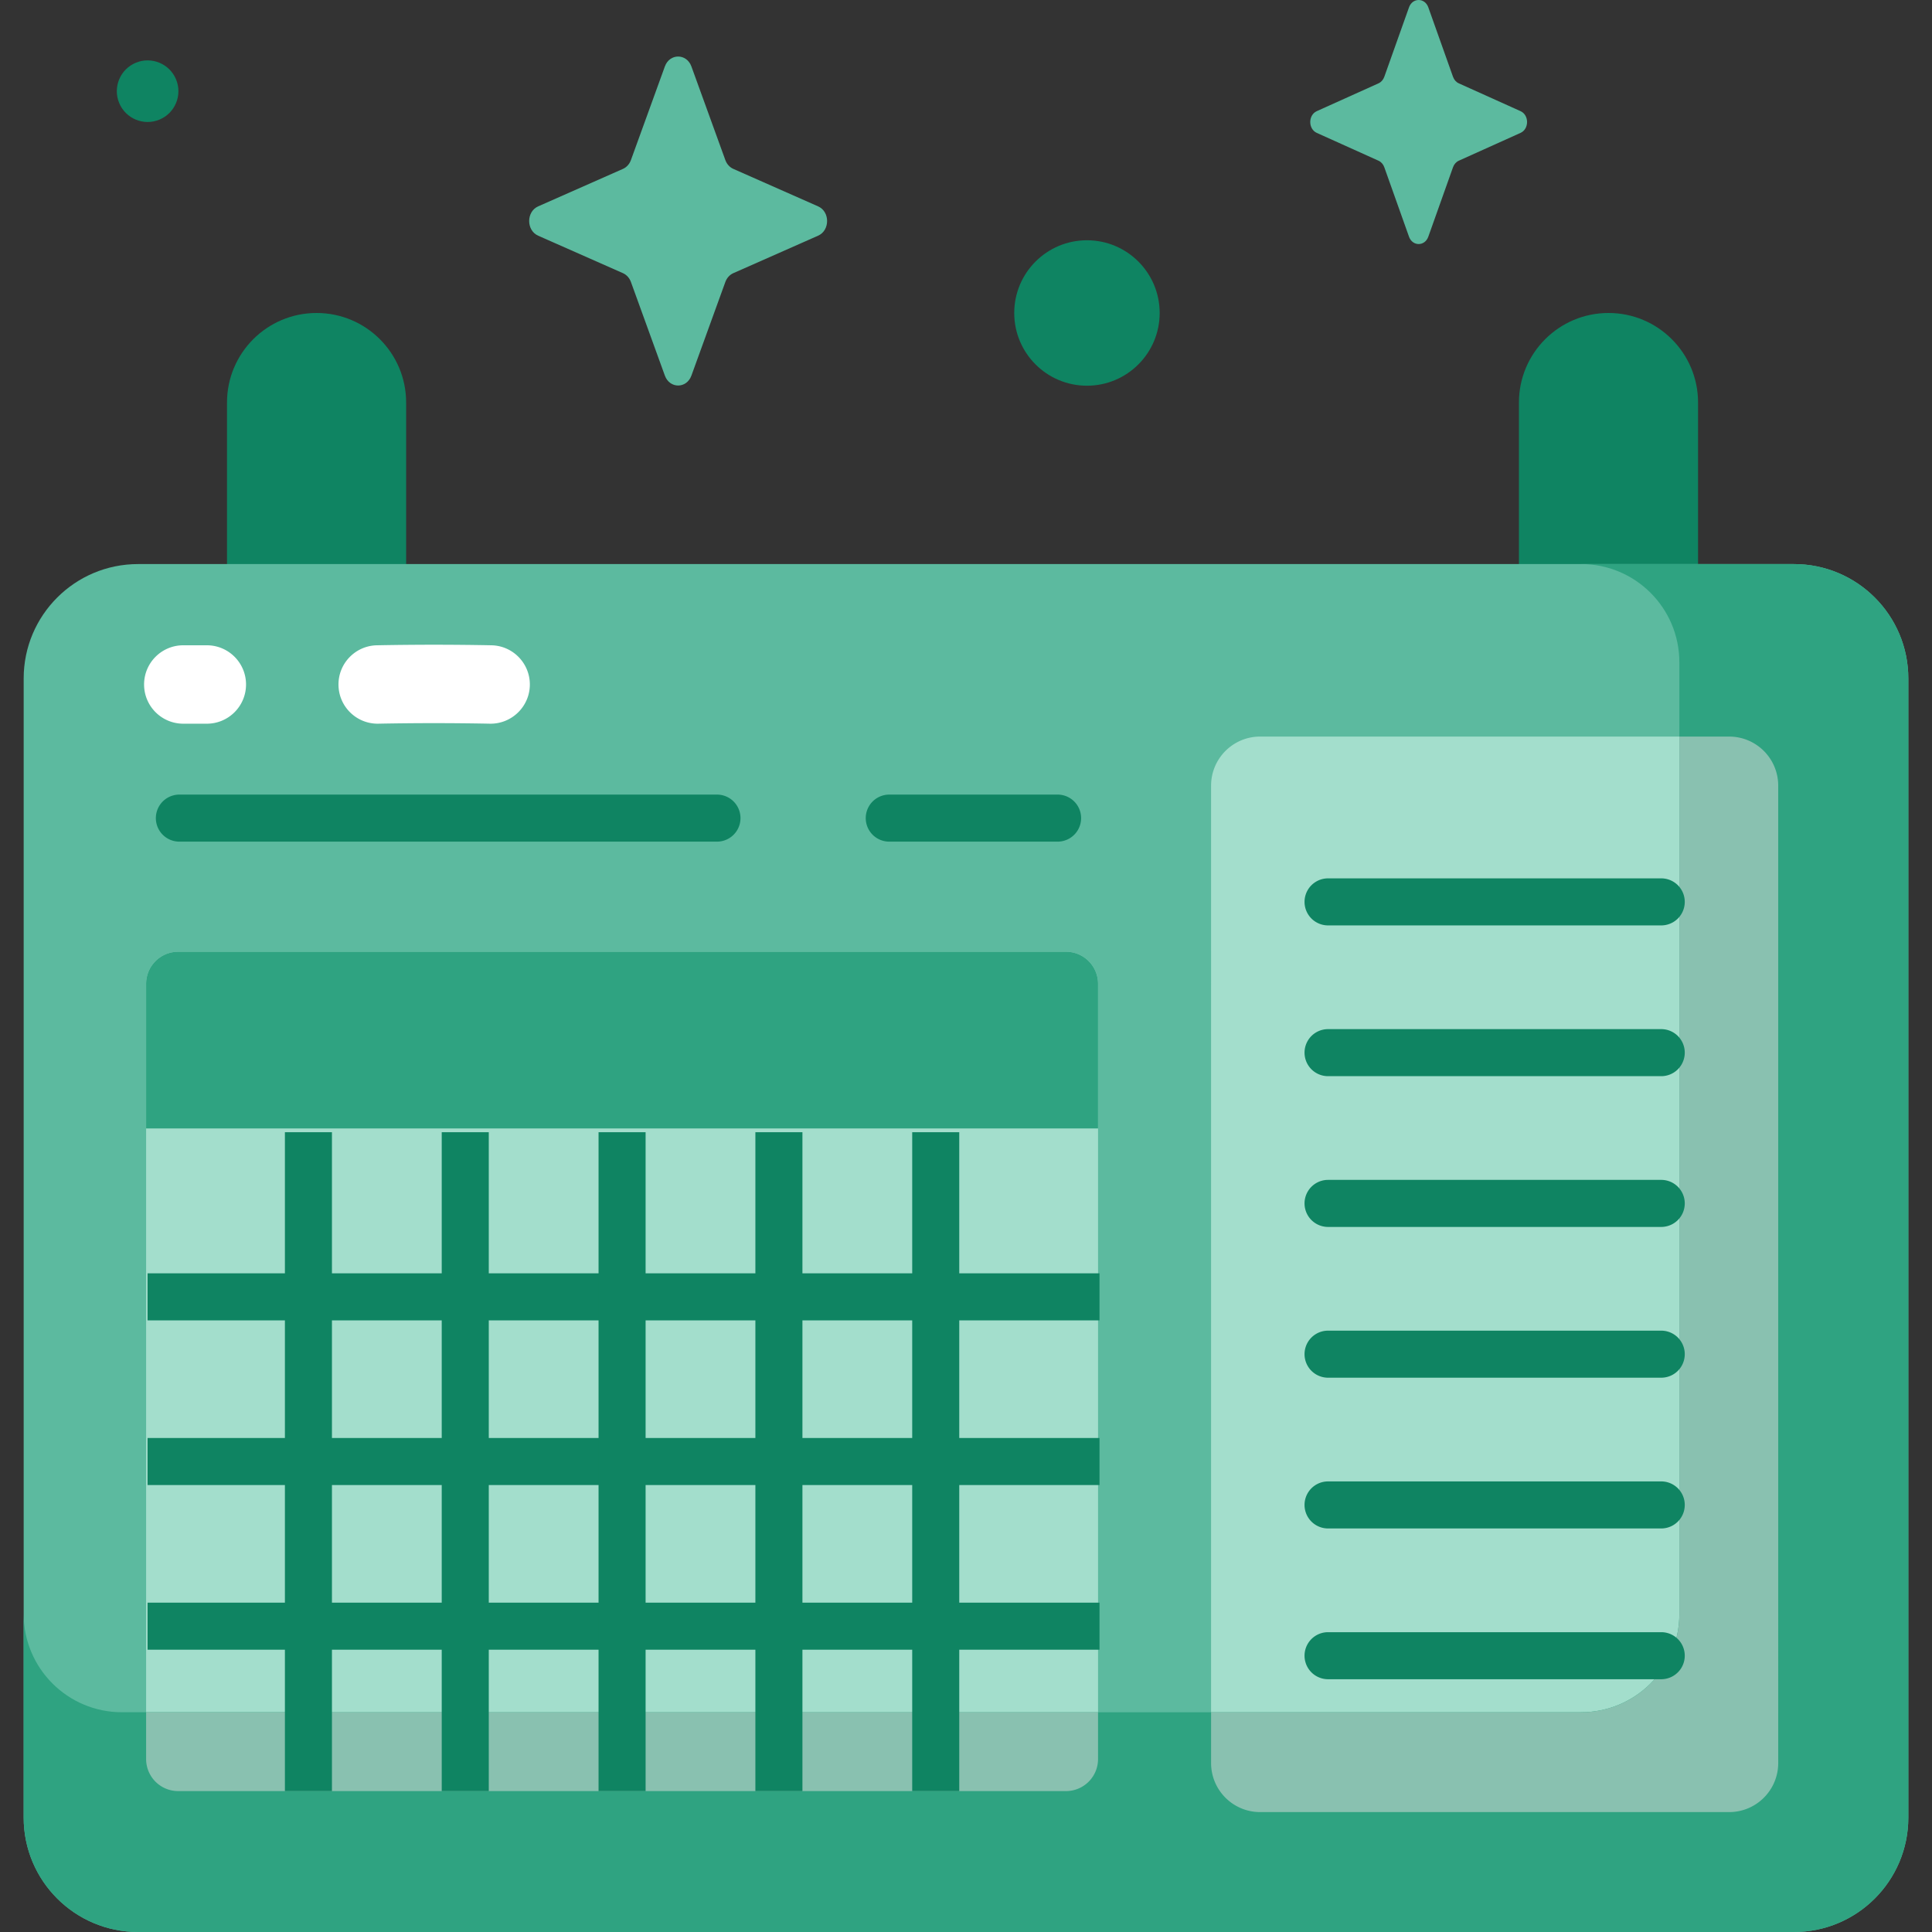
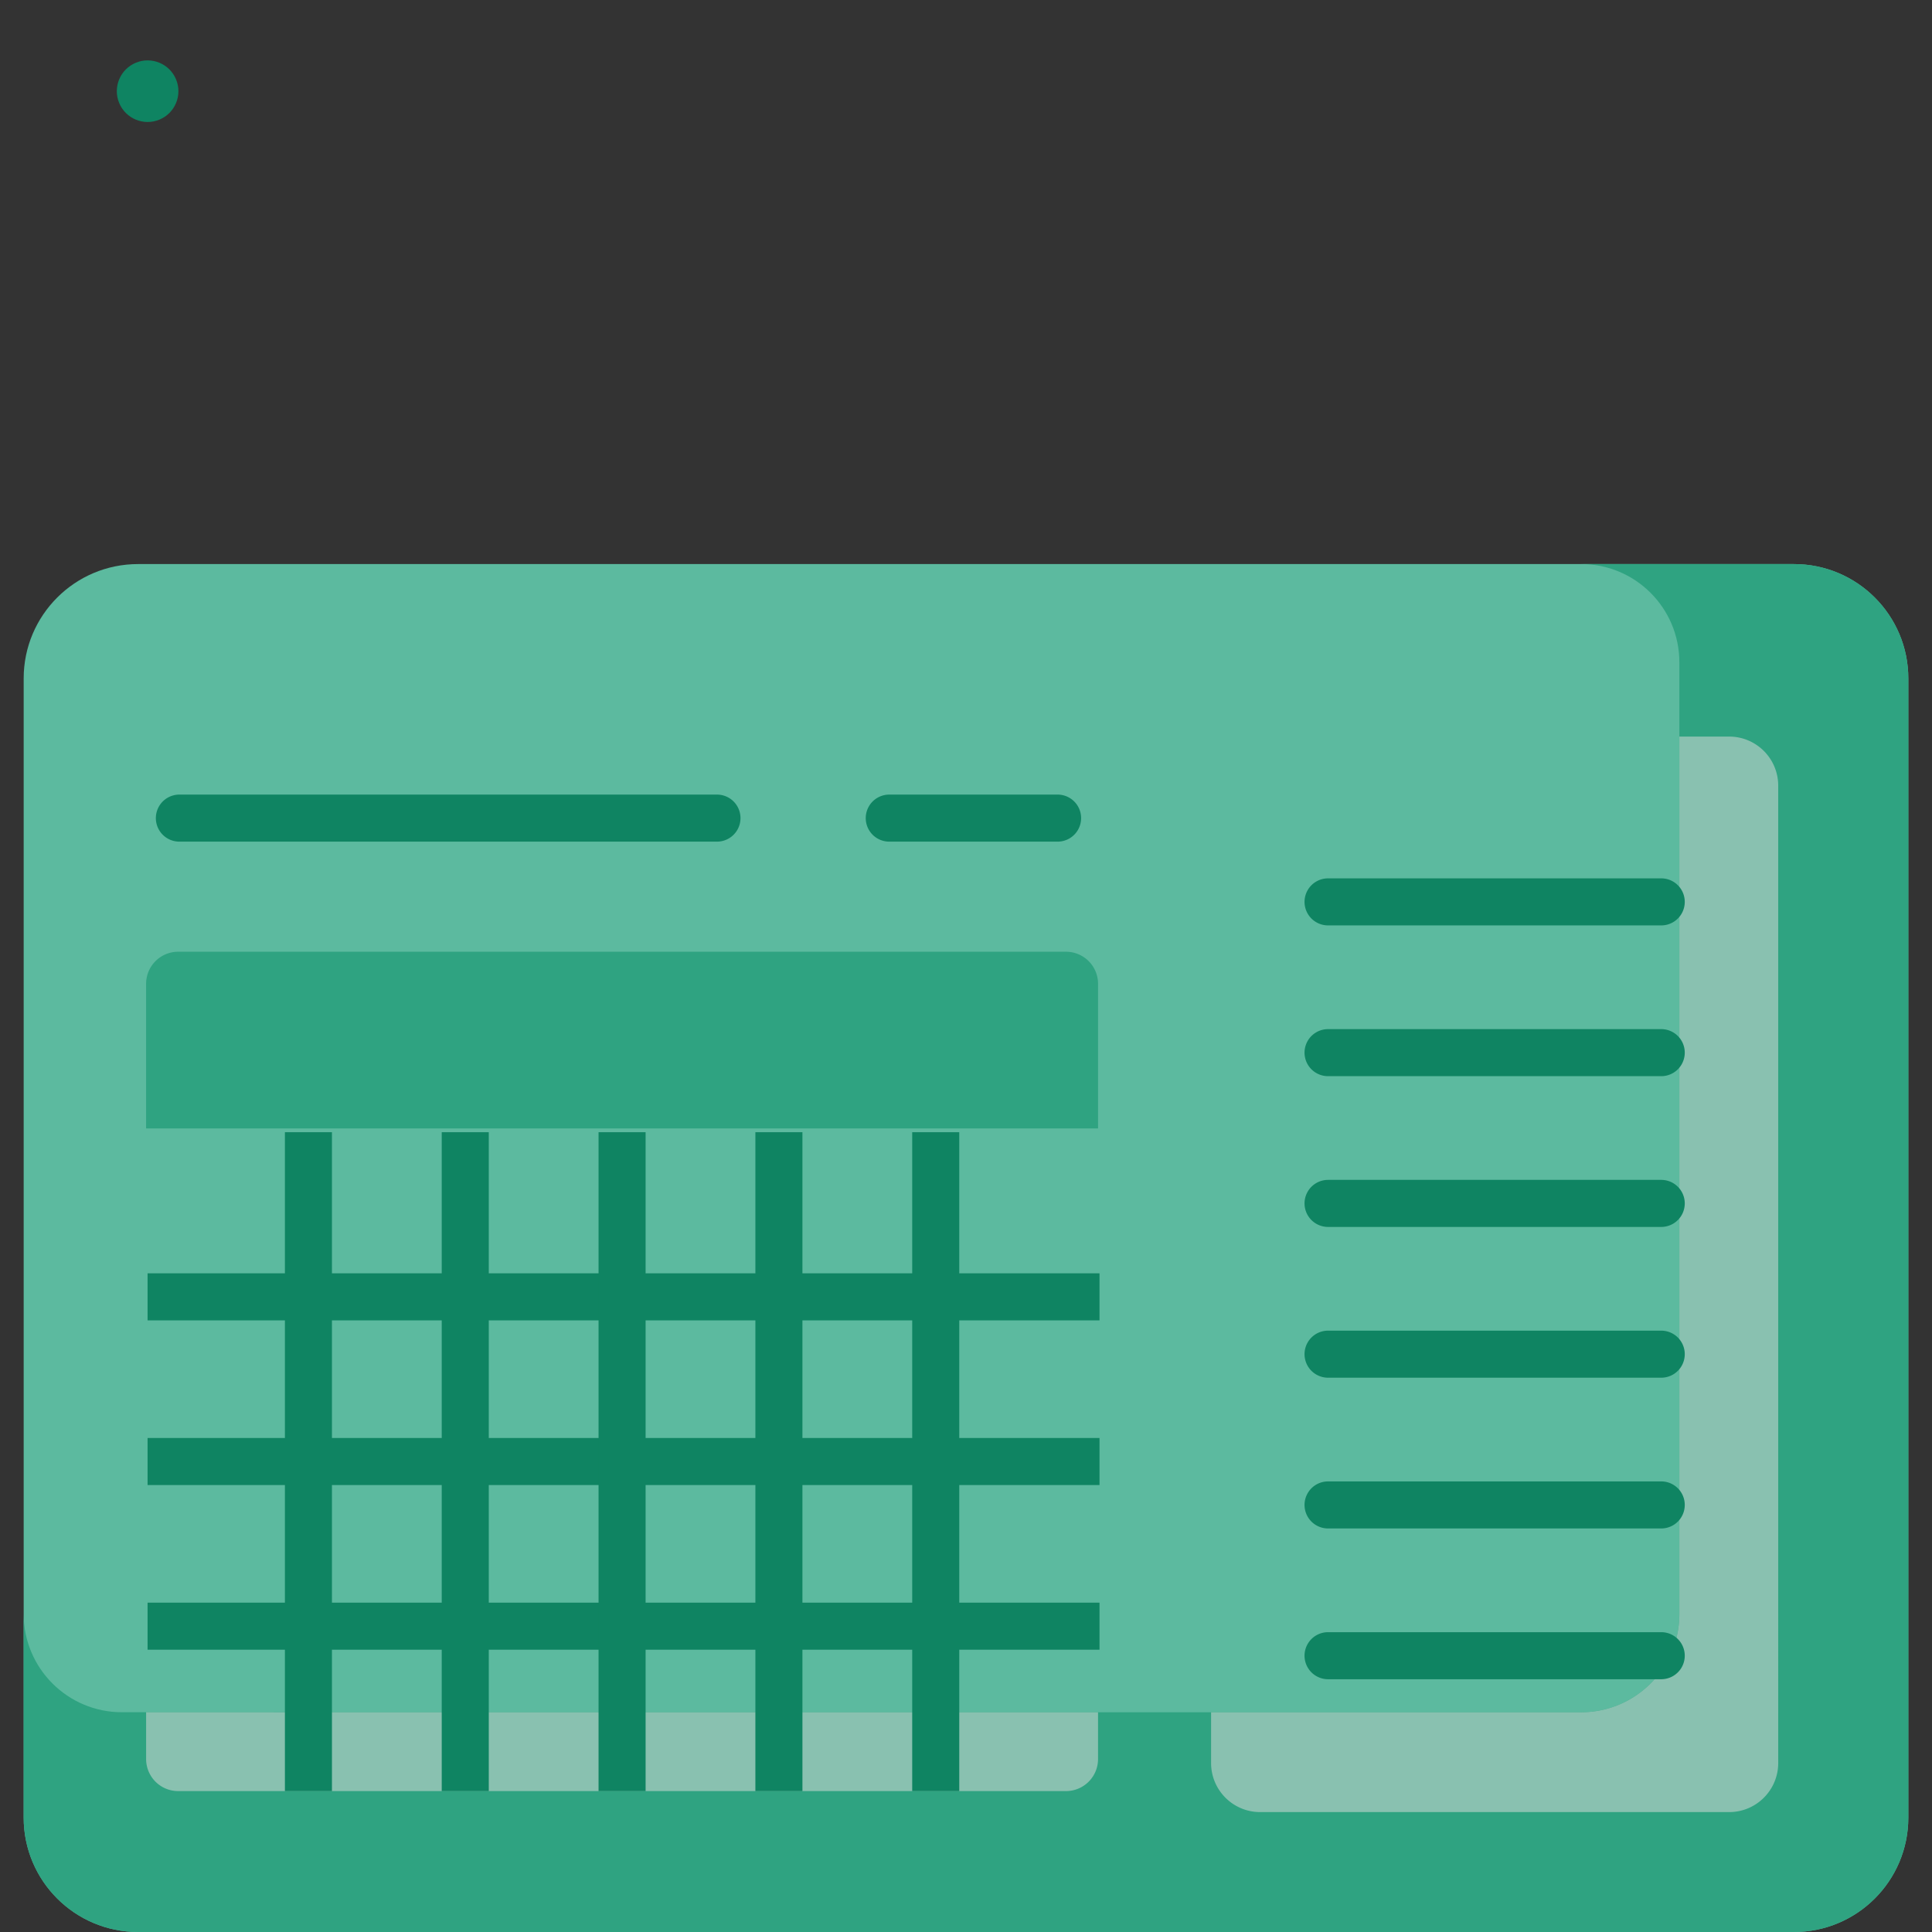
<svg xmlns="http://www.w3.org/2000/svg" version="1.1" width="512" height="512" x="0" y="0" viewBox="0 0 512 512" style="enable-background:new 0 0 512 512" xml:space="preserve" class="">
  <rect x="0" y="0" width="512" height="512" fill="#333333" stroke="none" />
  <g>
    <g fill="#ffe266">
-       <path d="M83.894 184.76c-13.109 0-23.736-10.627-23.736-23.736v-54.345c0-13.109 10.627-23.736 23.736-23.736s23.736 10.627 23.736 23.736v54.345c-.001 13.109-10.628 23.736-23.736 23.736zM426.268 184.76c-13.109 0-23.736-10.627-23.736-23.736v-54.345c0-13.109 10.627-23.736 23.736-23.736s23.736 10.627 23.736 23.736v54.345c0 13.109-10.627 23.736-23.736 23.736z" fill="#0f8462" opacity="1" data-original="#ffe266" class="" />
-     </g>
+       </g>
    <path fill="#5cba9f" d="M475.412 512H36.588c-16.742 0-30.314-13.572-30.314-30.314V179.797c0-16.742 13.572-30.314 30.314-30.314h438.825c16.742 0 30.314 13.572 30.314 30.314v301.889C505.726 498.428 492.154 512 475.412 512z" opacity="1" data-original="#fef2a8" class="" />
-     <path fill="#a3decc" d="M458.246 480.22H333.948c-7.178 0-12.998-5.819-12.998-12.998V208.198c0-7.178 5.819-12.998 12.998-12.998h124.298c7.178 0 12.998 5.819 12.998 12.998v259.024c0 7.179-5.819 12.998-12.998 12.998zM47.222 252.219h235.272a8.501 8.501 0 0 1 8.501 8.501v205.437a8.501 8.501 0 0 1-8.501 8.501H47.222a8.501 8.501 0 0 1-8.501-8.501V260.72a8.5 8.5 0 0 1 8.501-8.501z" opacity="1" data-original="#e7effa" class="" />
    <path fill="#2fa381" d="M290.995 299.051V260.72a8.501 8.501 0 0 0-8.501-8.501H47.222a8.501 8.501 0 0 0-8.501 8.501v38.331z" opacity="1" data-original="#ef8bbd" class="" />
    <path fill="#0f8462" d="M190.003 223.043H47.537a6.234 6.234 0 1 1 0-12.468h142.466a6.234 6.234 0 1 1 0 12.468z" opacity="1" data-original="#d08372" class="" />
    <path fill="#0f8462" d="M39.108 337.444h252.274v12.468H39.108zM39.108 381.083h252.274v12.468H39.108zM39.108 424.721h252.274v12.468H39.108z" opacity="1" data-original="#ad99c9" class="" />
    <path fill="#0f8462" d="M280.272 223.043h-44.607a6.234 6.234 0 1 1 0-12.468h44.607a6.234 6.234 0 1 1 0 12.468z" opacity="1" data-original="#d08372" class="" />
    <path fill="#2fa381" d="M475.412 149.483h-56.395c14.377 0 26.031 11.654 26.031 26.03v252.218c0 14.376-11.654 26.031-26.031 26.031H32.305c-14.377 0-26.031-11.654-26.031-26.031v53.955C6.274 498.428 19.846 512 36.588 512h438.825c16.742 0 30.314-13.572 30.314-30.314V179.797c-.001-16.742-13.573-30.314-30.315-30.314z" opacity="1" data-original="#eeb6a8" class="" />
    <path fill="#89c1b0" d="M47.221 474.659h235.272a8.501 8.501 0 0 0 8.501-8.501v-12.396H38.72v12.396a8.502 8.502 0 0 0 8.501 8.501zM458.246 195.201h-13.198v232.531c0 14.376-11.654 26.031-26.031 26.031H320.95v13.46c0 7.179 5.819 12.998 12.998 12.998h124.299c7.178 0 12.998-5.819 12.998-12.998V208.198c-.001-7.178-5.82-12.997-12.999-12.997z" opacity="1" data-original="#dcb6f5" class="" />
    <path fill="#0f8462" d="M440.245 245.242H351.95a6.234 6.234 0 1 1 0-12.468h88.295a6.234 6.234 0 1 1 0 12.468zM440.245 285.197H351.95a6.234 6.234 0 1 1 0-12.468h88.295a6.234 6.234 0 1 1 0 12.468zM440.245 325.15H351.95a6.234 6.234 0 1 1 0-12.468h88.295a6.234 6.234 0 1 1 0 12.468zM440.245 365.105H351.95a6.234 6.234 0 1 1 0-12.468h88.295a6.234 6.234 0 1 1 0 12.468zM440.245 405.058H351.95a6.234 6.234 0 1 1 0-12.468h88.295a6.234 6.234 0 1 1 0 12.468zM440.245 445.013H351.95a6.234 6.234 0 1 1 0-12.468h88.295a6.234 6.234 0 1 1 0 12.468zM200.184 300.039h12.468v174.62h-12.468zM158.623 300.039h12.468v174.62h-12.468zM117.063 300.039h12.468v174.62h-12.468zM241.745 300.039h12.468v174.62h-12.468zM75.502 300.039H87.97v174.62H75.502z" opacity="1" data-original="#ad99c9" class="" />
-     <path fill="#ffffff" d="M100.088 191.787c-5.649 0-10.28-4.526-10.384-10.198-.107-5.738 4.459-10.474 10.196-10.58a785.779 785.779 0 0 1 30.32 0c5.737.108 10.301 4.846 10.192 10.584-.108 5.737-4.874 10.293-10.584 10.192a761.747 761.747 0 0 0-29.74.002zM54.811 191.787h-6.237c-5.738 0-10.39-4.652-10.39-10.39s4.652-10.39 10.39-10.39h6.237c5.738 0 10.39 4.652 10.39 10.39s-4.652 10.39-10.39 10.39z" opacity="1" data-original="#ffffff" class="" />
-     <path fill="#0f8462" d="M307.325 82.944c0 10.643-8.628 19.271-19.27 19.271-10.643 0-19.271-8.628-19.271-19.271s8.628-19.271 19.271-19.271c10.642 0 19.27 8.628 19.27 19.271z" opacity="1" data-original="#ffe266" class="" />
    <circle cx="39.108" cy="24.175" r="8.161" fill="#0f8462" transform="rotate(-22.48 39.09 24.14)" opacity="1" data-original="#ffe266" class="" />
    <g fill="#fef2a8">
-       <path d="m378.519 1.951 6.547 18.408c.28.788.835 1.413 1.535 1.728l16.354 7.368c2.31 1.041 2.31 4.722 0 5.763l-16.354 7.368c-.7.316-1.255.94-1.535 1.728l-6.547 18.408c-.925 2.601-4.196 2.601-5.12 0l-6.547-18.408c-.28-.788-.835-1.413-1.535-1.728l-16.354-7.368c-2.31-1.041-2.31-4.722 0-5.763l16.354-7.368c.7-.316 1.255-.94 1.535-1.728l6.547-18.408c.925-2.601 4.195-2.601 5.12 0zM183.231 17.611l8.995 24.815c.385 1.062 1.148 1.904 2.11 2.33l22.473 9.933c3.175 1.403 3.175 6.366 0 7.77l-22.473 9.933c-.962.425-1.725 1.267-2.11 2.33l-8.995 24.815c-1.271 3.506-5.765 3.506-7.036 0L167.2 74.722c-.385-1.062-1.148-1.904-2.11-2.33l-22.472-9.933c-3.175-1.403-3.175-6.366 0-7.77l22.472-9.933c.962-.425 1.725-1.267 2.11-2.33l8.995-24.815c1.271-3.506 5.765-3.506 7.036 0z" fill="#5cba9f" opacity="1" data-original="#fef2a8" class="" />
-     </g>
+       </g>
  </g>
</svg>